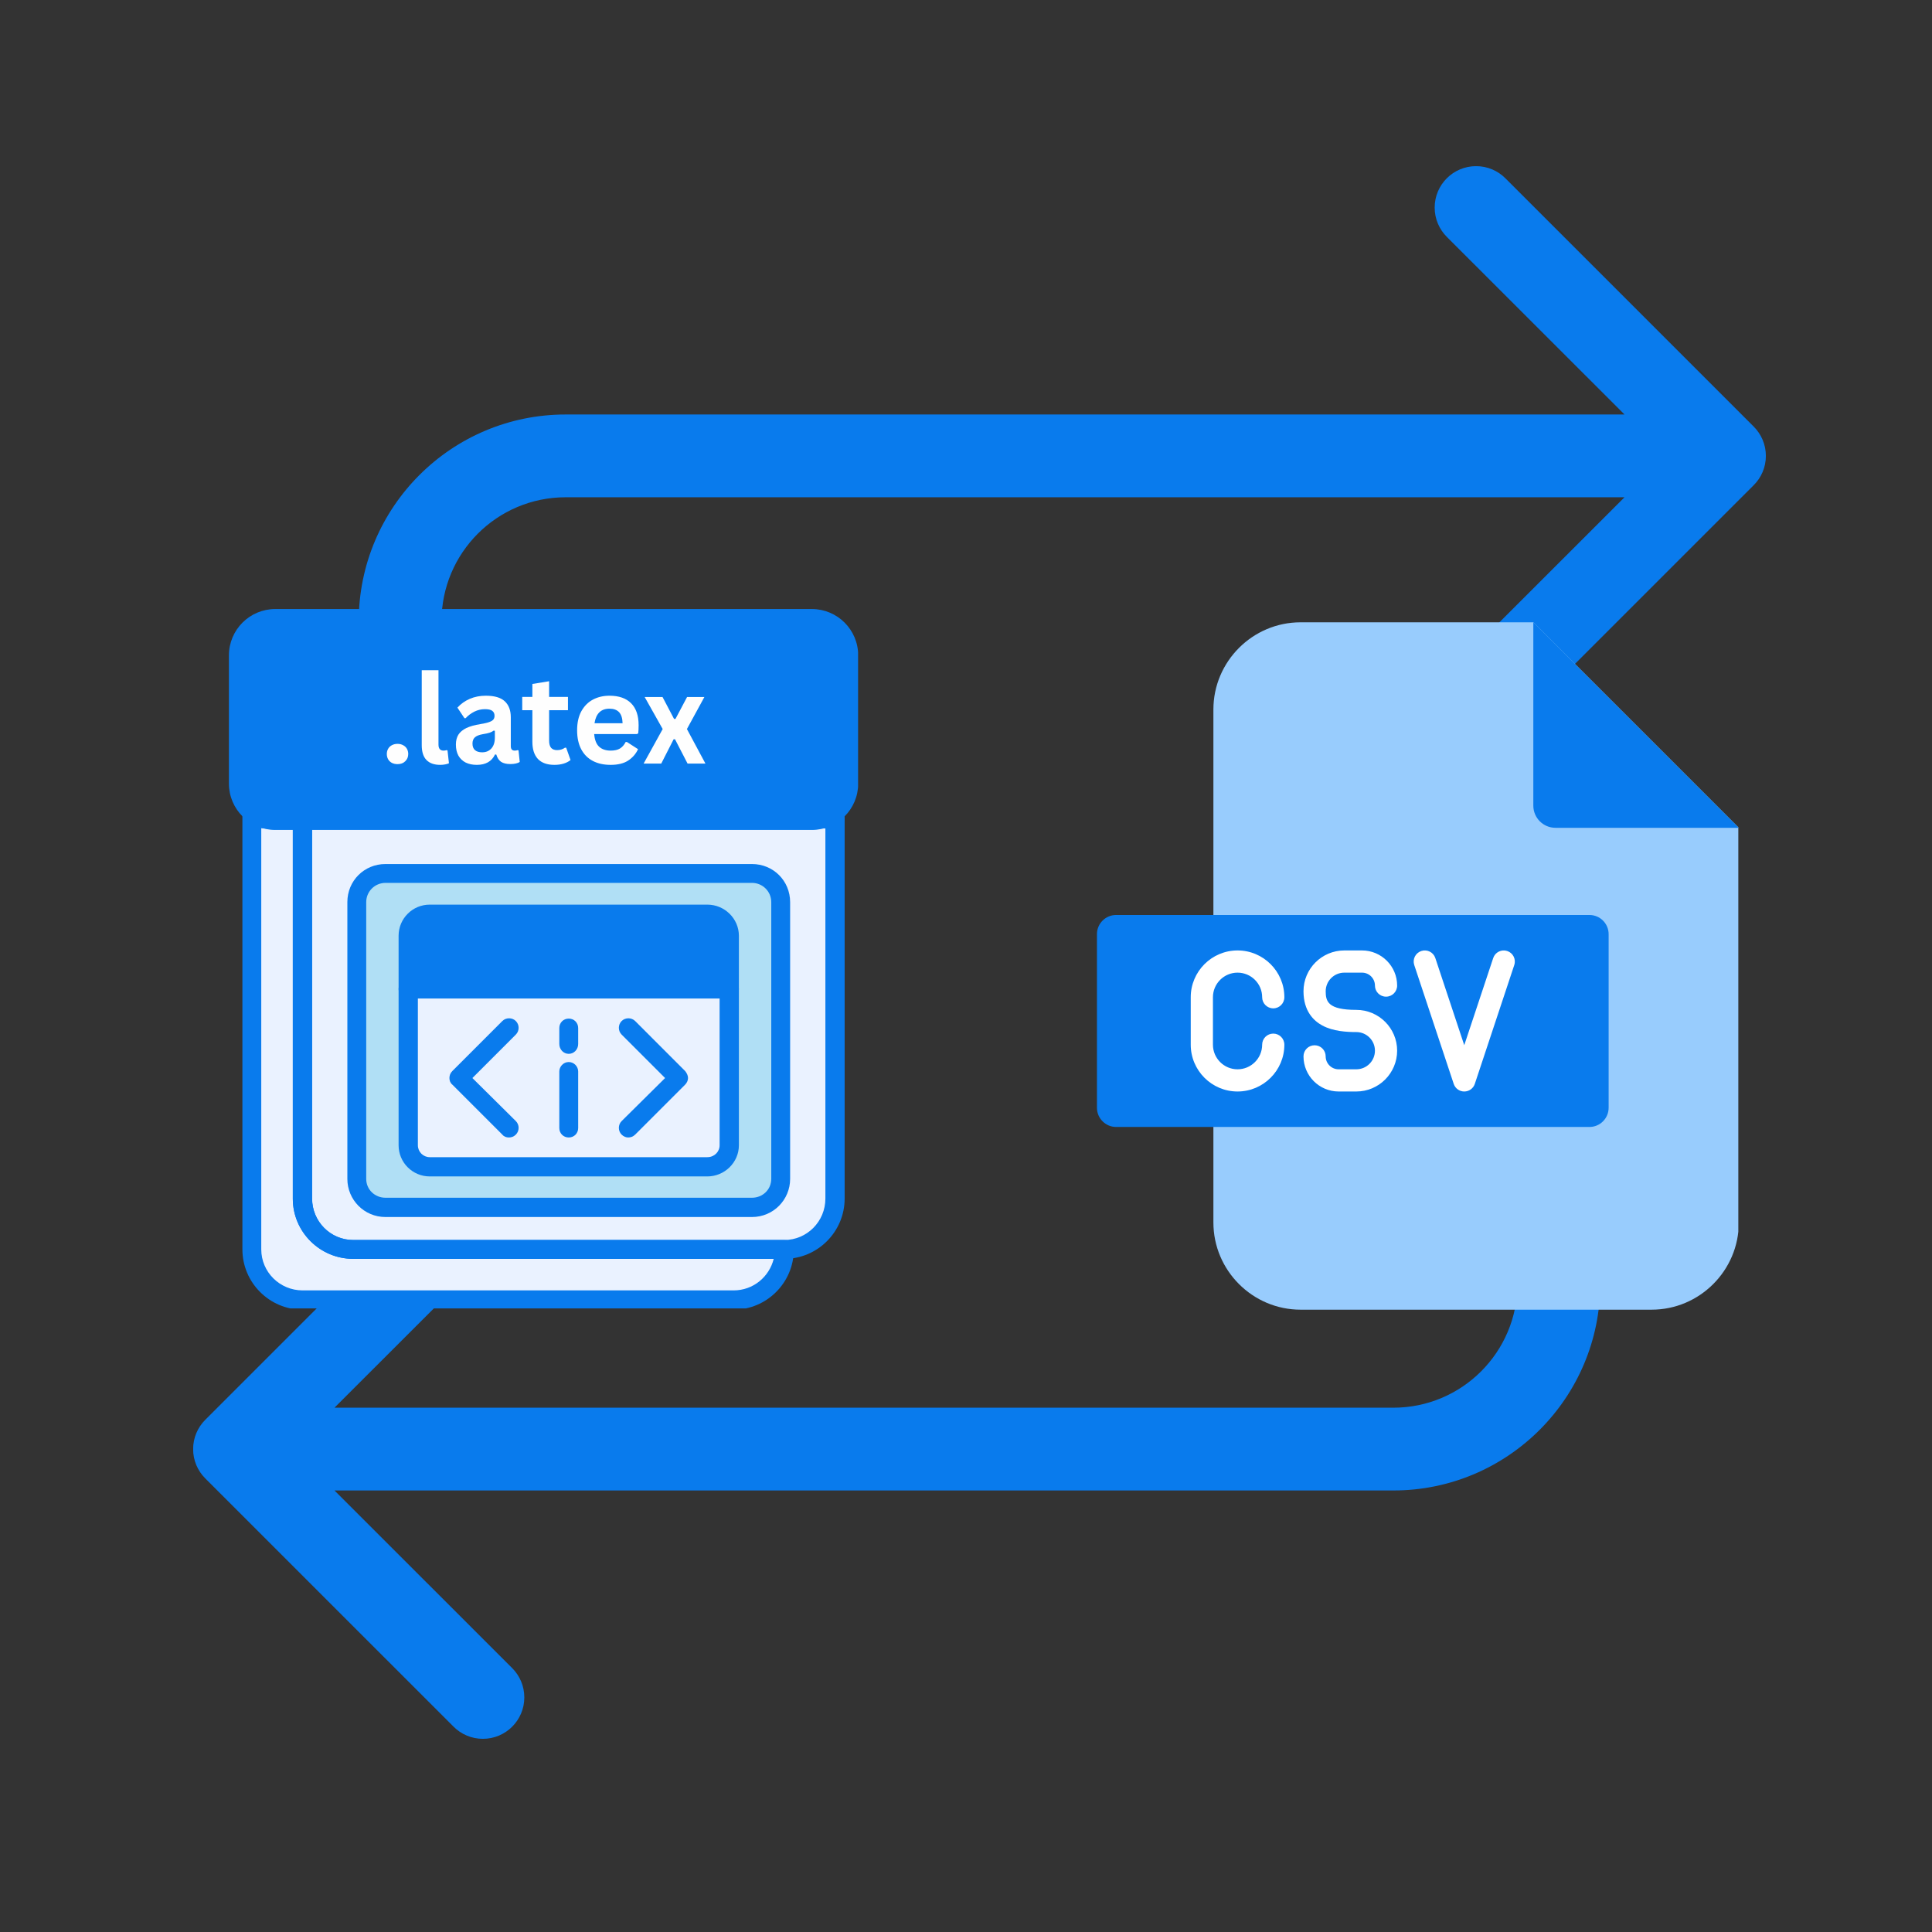
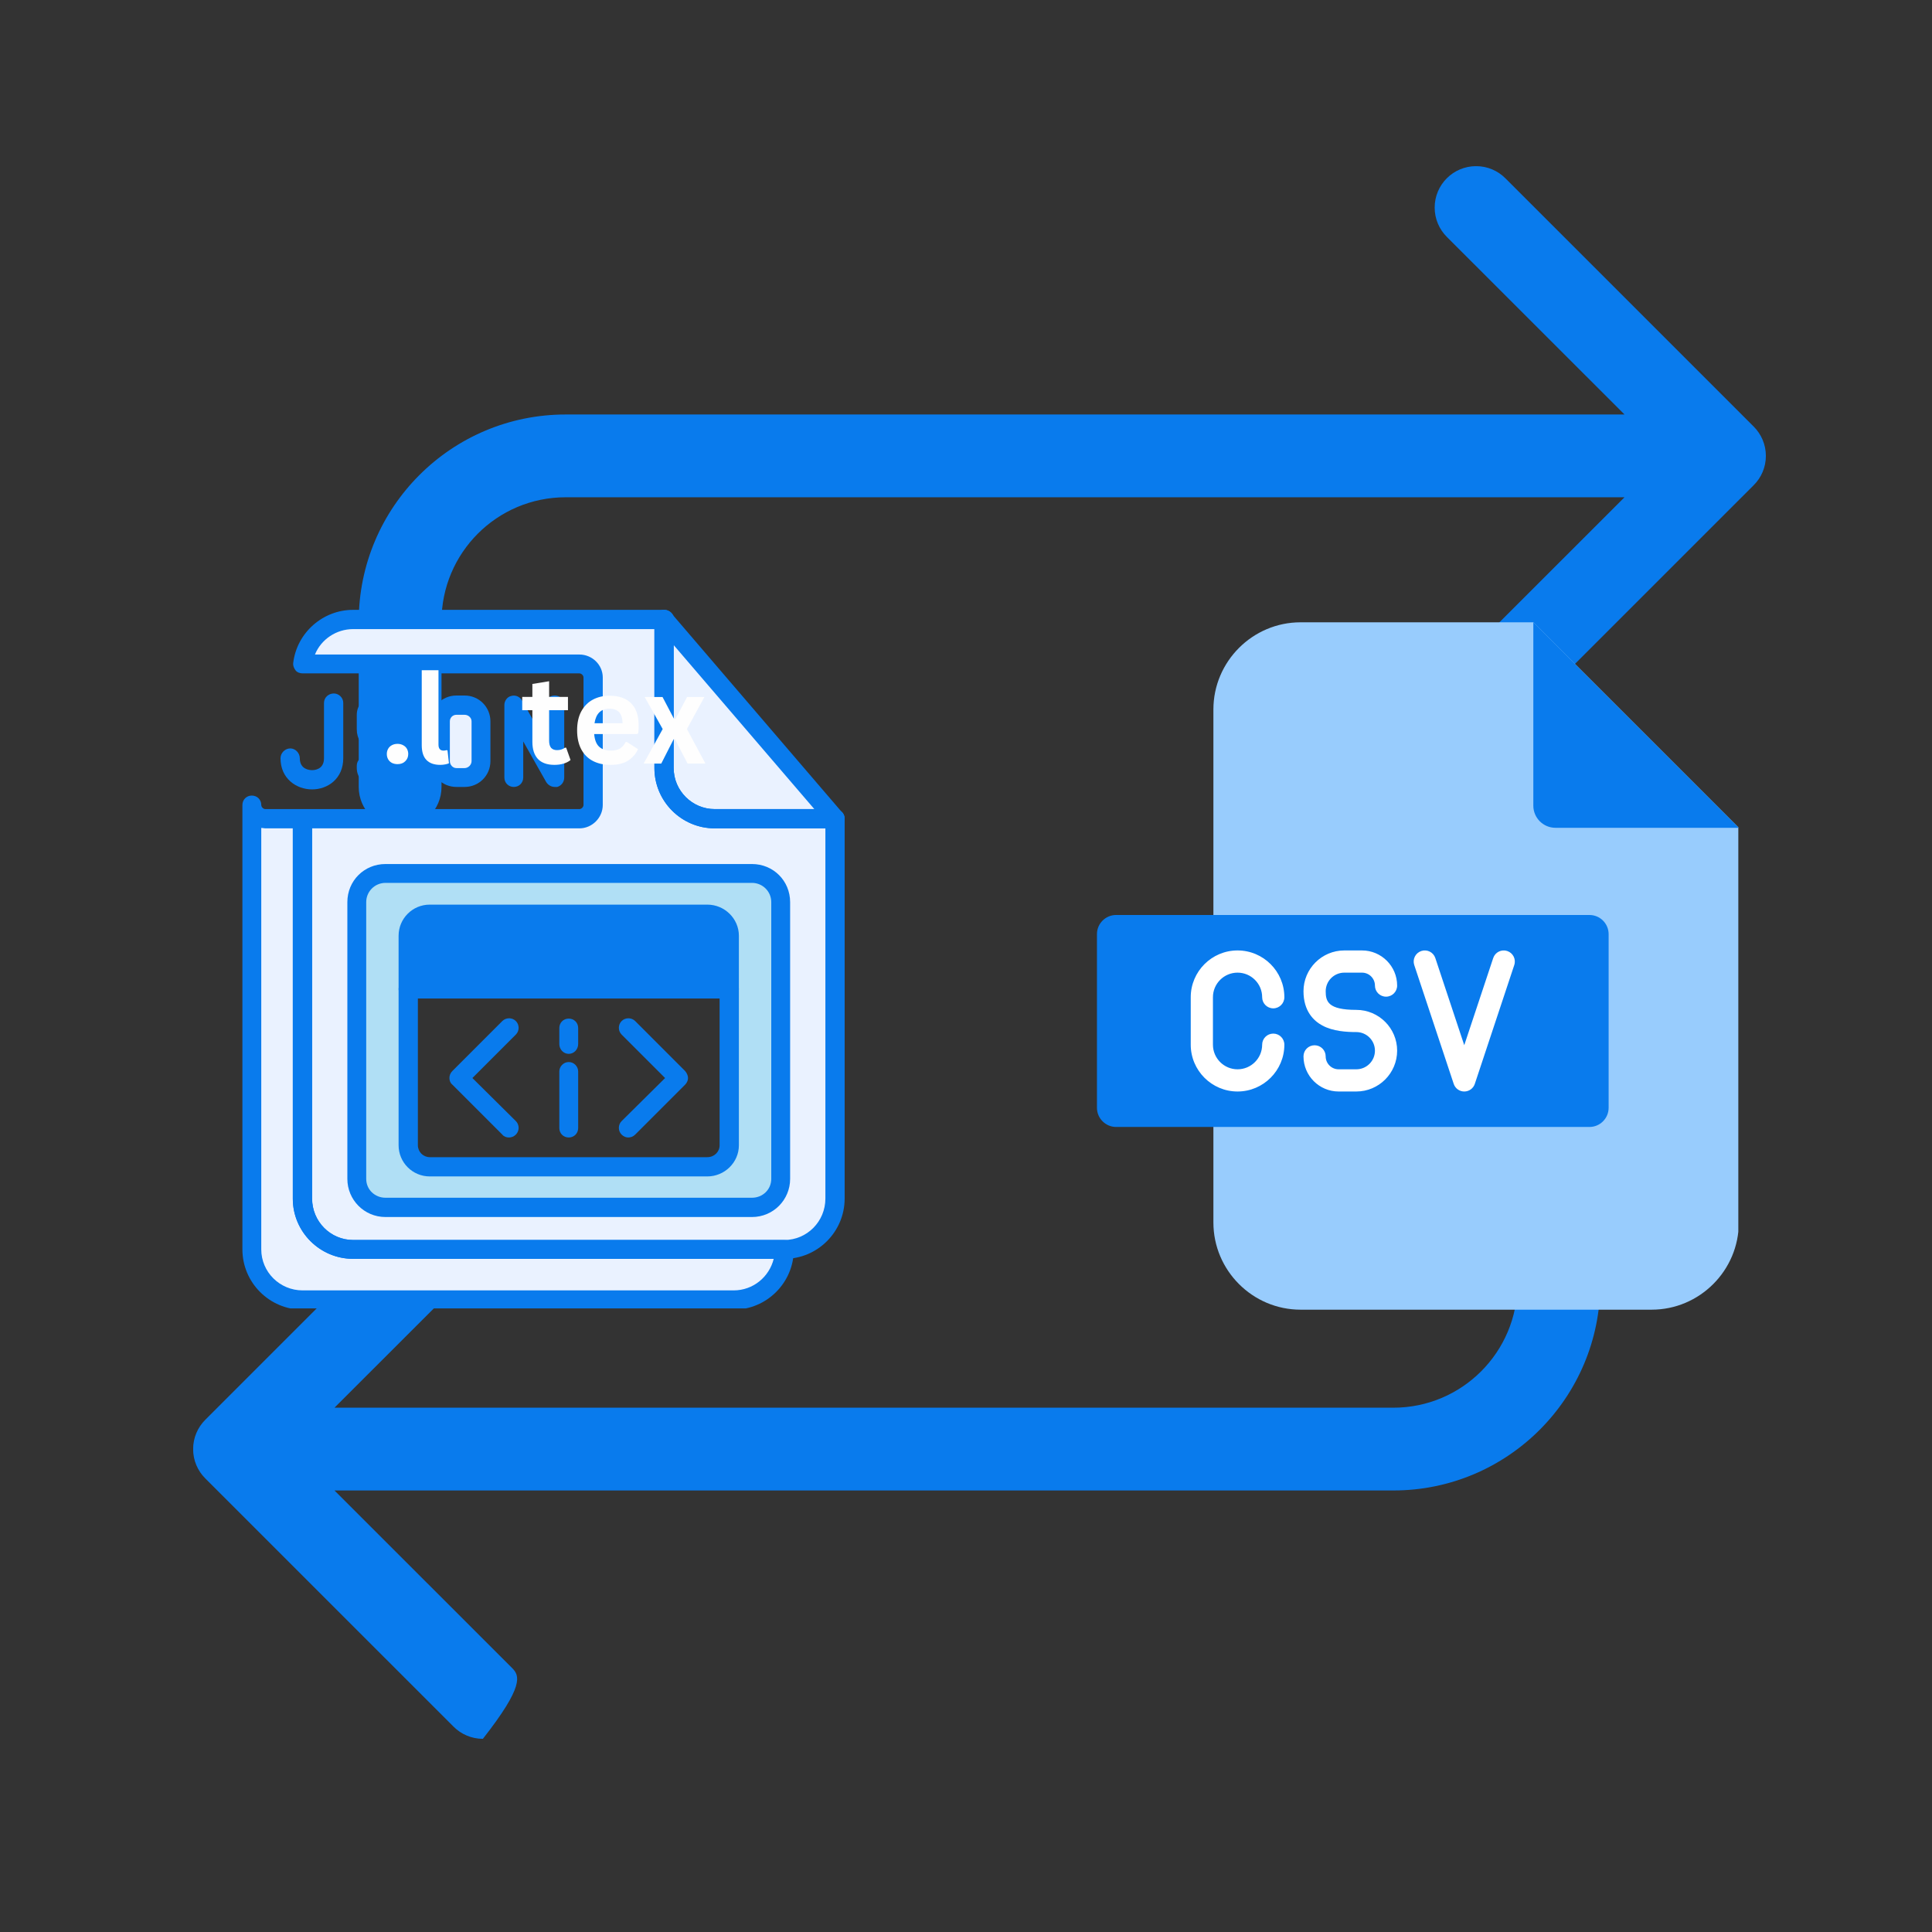
<svg xmlns="http://www.w3.org/2000/svg" width="500" zoomAndPan="magnify" viewBox="0 0 375 375" height="500" preserveAspectRatio="xMidYMid meet" version="1.0">
  <rect x="0" y="0" width="375" height="375" fill="#333333" stroke="none" />
  <defs>
    <g />
    <clipPath id="f6a4364b7f">
      <path d="M 37.5 32.258 L 342.75 32.258 L 342.75 337.508 L 37.5 337.508 Z M 37.5 32.258 " clip-rule="nonzero" />
    </clipPath>
    <clipPath id="6c5d759fff">
      <path d="M 235 120.785 L 337.406 120.785 L 337.406 254.285 L 235 254.285 Z M 235 120.785 " clip-rule="nonzero" />
    </clipPath>
    <clipPath id="ce1b19bd13">
      <path d="M 297 120.785 L 337.406 120.785 L 337.406 161 L 297 161 Z M 297 120.785 " clip-rule="nonzero" />
    </clipPath>
    <clipPath id="07d9392ebb">
      <path d="M 212.906 177 L 313 177 L 313 219 L 212.906 219 Z M 212.906 177 " clip-rule="nonzero" />
    </clipPath>
    <clipPath id="ded312e81e">
      <path d="M 56 118.211 L 164 118.211 L 164 245 L 56 245 Z M 56 118.211 " clip-rule="nonzero" />
    </clipPath>
    <clipPath id="52e7d43cd0">
      <path d="M 47 154 L 155 154 L 155 253.961 L 47 253.961 Z M 47 154 " clip-rule="nonzero" />
    </clipPath>
    <clipPath id="4282ebb342">
      <path d="M 127 118.211 L 164 118.211 L 164 161 L 127 161 Z M 127 118.211 " clip-rule="nonzero" />
    </clipPath>
    <clipPath id="9656a2cc3e">
      <path d="M 44.434 118.211 L 166.719 118.211 L 166.719 161.094 L 44.434 161.094 Z M 44.434 118.211 " clip-rule="nonzero" />
    </clipPath>
    <clipPath id="301d301994">
      <path d="M 53.434 118.211 L 157.574 118.211 C 162.543 118.211 166.574 122.238 166.574 127.211 L 166.574 152.094 C 166.574 157.062 162.543 161.094 157.574 161.094 L 53.434 161.094 C 48.465 161.094 44.434 157.062 44.434 152.094 L 44.434 127.211 C 44.434 122.238 48.465 118.211 53.434 118.211 Z M 53.434 118.211 " clip-rule="nonzero" />
    </clipPath>
    <clipPath id="76b061d289">
-       <path d="M 0.434 0.211 L 122.719 0.211 L 122.719 43.094 L 0.434 43.094 Z M 0.434 0.211 " clip-rule="nonzero" />
-     </clipPath>
+       </clipPath>
    <clipPath id="34fbd06762">
      <path d="M 9.434 0.211 L 113.574 0.211 C 118.543 0.211 122.574 4.238 122.574 9.211 L 122.574 34.094 C 122.574 39.062 118.543 43.094 113.574 43.094 L 9.434 43.094 C 4.465 43.094 0.434 39.062 0.434 34.094 L 0.434 9.211 C 0.434 4.238 4.465 0.211 9.434 0.211 Z M 9.434 0.211 " clip-rule="nonzero" />
    </clipPath>
    <clipPath id="54435c38f8">
      <rect x="0" width="123" y="0" height="44" />
    </clipPath>
  </defs>
  <g clip-path="url(#f6a4364b7f)">
-     <path fill="#097bed" d="M 340.395 82.801 C 341.848 84.254 342.754 86.262 342.754 88.484 C 342.754 90.711 341.855 92.719 340.395 94.172 L 292.195 142.367 C 290.742 143.824 288.727 144.723 286.512 144.723 C 282.066 144.723 278.469 141.125 278.469 136.684 C 278.469 134.465 279.371 132.449 280.824 130.996 L 315.316 96.52 L 109.793 96.52 C 96.484 96.52 85.695 107.305 85.695 120.617 L 85.695 152.746 C 85.695 157.18 82.098 160.781 77.664 160.781 C 73.23 160.781 69.629 157.18 69.629 152.746 L 69.629 120.617 C 69.629 98.438 87.617 80.453 109.793 80.453 L 315.316 80.453 L 280.824 45.977 C 279.371 44.523 278.469 42.508 278.469 40.289 C 278.469 35.848 282.066 32.25 286.512 32.25 C 288.727 32.25 290.742 33.148 292.195 34.605 Z M 302.574 208.977 C 298.141 208.977 294.543 212.574 294.543 217.008 L 294.543 249.137 C 294.543 262.449 283.754 273.234 270.445 273.234 L 64.922 273.234 L 99.414 238.762 C 100.867 237.305 101.77 235.289 101.77 233.074 C 101.77 228.629 98.172 225.031 93.727 225.031 C 91.512 225.031 89.496 225.934 88.043 227.387 L 39.844 275.582 C 38.391 277.035 37.484 279.043 37.484 281.27 C 37.484 283.492 38.383 285.5 39.844 286.957 L 88.043 335.152 C 89.496 336.605 91.512 337.504 93.727 337.504 C 98.172 337.504 101.77 333.906 101.77 329.465 C 101.77 327.246 100.867 325.23 99.414 323.777 L 64.922 289.301 L 270.445 289.301 C 292.621 289.301 310.609 271.316 310.609 249.137 L 310.609 217.008 C 310.609 212.574 307.008 208.977 302.574 208.977 Z M 302.574 208.977 " fill-opacity="1" fill-rule="nonzero" />
+     <path fill="#097bed" d="M 340.395 82.801 C 341.848 84.254 342.754 86.262 342.754 88.484 C 342.754 90.711 341.855 92.719 340.395 94.172 L 292.195 142.367 C 290.742 143.824 288.727 144.723 286.512 144.723 C 282.066 144.723 278.469 141.125 278.469 136.684 C 278.469 134.465 279.371 132.449 280.824 130.996 L 315.316 96.52 L 109.793 96.52 C 96.484 96.52 85.695 107.305 85.695 120.617 L 85.695 152.746 C 85.695 157.18 82.098 160.781 77.664 160.781 C 73.23 160.781 69.629 157.18 69.629 152.746 L 69.629 120.617 C 69.629 98.438 87.617 80.453 109.793 80.453 L 315.316 80.453 L 280.824 45.977 C 279.371 44.523 278.469 42.508 278.469 40.289 C 278.469 35.848 282.066 32.25 286.512 32.25 C 288.727 32.25 290.742 33.148 292.195 34.605 Z M 302.574 208.977 C 298.141 208.977 294.543 212.574 294.543 217.008 L 294.543 249.137 C 294.543 262.449 283.754 273.234 270.445 273.234 L 64.922 273.234 L 99.414 238.762 C 100.867 237.305 101.77 235.289 101.77 233.074 C 101.77 228.629 98.172 225.031 93.727 225.031 C 91.512 225.031 89.496 225.934 88.043 227.387 L 39.844 275.582 C 38.391 277.035 37.484 279.043 37.484 281.27 C 37.484 283.492 38.383 285.5 39.844 286.957 L 88.043 335.152 C 89.496 336.605 91.512 337.504 93.727 337.504 C 101.77 327.246 100.867 325.23 99.414 323.777 L 64.922 289.301 L 270.445 289.301 C 292.621 289.301 310.609 271.316 310.609 249.137 L 310.609 217.008 C 310.609 212.574 307.008 208.977 302.574 208.977 Z M 302.574 208.977 " fill-opacity="1" fill-rule="nonzero" />
  </g>
  <g clip-path="url(#6c5d759fff)">
    <path fill="#98ccfd" d="M 252.438 120.789 L 297.617 120.789 L 337.504 160.676 L 337.504 237.285 C 337.504 246.598 329.895 254.207 320.582 254.207 L 252.438 254.207 C 243.129 254.207 235.52 246.598 235.52 237.285 L 235.52 137.711 C 235.52 128.398 243.129 120.789 252.438 120.789 Z M 252.438 120.789 " fill-opacity="1" fill-rule="evenodd" />
  </g>
  <g clip-path="url(#ce1b19bd13)">
    <path fill="#097bed" d="M 297.617 120.789 L 337.504 160.676 L 301.918 160.676 C 299.547 160.676 297.617 158.75 297.617 156.375 Z M 297.617 120.789 " fill-opacity="1" fill-rule="evenodd" />
  </g>
  <g clip-path="url(#07d9392ebb)">
    <path fill="#097bed" d="M 216.633 177.598 L 308.52 177.598 C 310.562 177.598 312.234 179.266 312.234 181.312 L 312.234 215.02 C 312.234 217.066 310.566 218.742 308.52 218.742 L 216.633 218.742 C 214.59 218.742 212.918 217.066 212.918 215.02 L 212.918 181.312 C 212.918 179.266 214.586 177.598 216.633 177.598 Z M 216.633 177.598 " fill-opacity="1" fill-rule="evenodd" />
  </g>
  <path fill="#ffffff" d="M 235.43 193.562 L 235.43 202.773 C 235.43 205.41 237.574 207.551 240.207 207.551 C 242.844 207.551 244.984 205.41 244.984 202.773 C 244.984 201.586 245.949 200.621 247.141 200.621 C 248.328 200.621 249.293 201.586 249.293 202.773 C 249.293 207.785 245.219 211.859 240.207 211.859 C 235.199 211.859 231.121 207.785 231.121 202.773 L 231.121 193.562 C 231.121 188.555 235.199 184.48 240.207 184.48 C 245.219 184.48 249.293 188.555 249.293 193.562 C 249.293 194.754 248.328 195.719 247.141 195.719 C 245.949 195.719 244.984 194.754 244.984 193.562 C 244.984 190.93 242.844 188.789 240.207 188.789 C 237.574 188.789 235.43 190.93 235.43 193.562 Z M 260.934 188.789 L 264.363 188.789 C 265.75 188.789 266.875 189.914 266.875 191.301 C 266.875 192.488 267.84 193.453 269.031 193.453 C 270.219 193.453 271.184 192.488 271.184 191.301 C 271.184 187.539 268.125 184.48 264.363 184.48 L 260.934 184.48 C 256.562 184.48 253.008 188.031 253.008 192.398 C 253.008 196.262 254.992 198.148 256.656 199.047 C 258.77 200.191 261.438 200.324 263.258 200.324 C 265.254 200.324 266.875 201.941 266.875 203.934 C 266.875 205.93 265.254 207.551 263.258 207.551 L 259.828 207.551 C 258.441 207.551 257.312 206.426 257.312 205.039 C 257.312 203.848 256.352 202.887 255.16 202.887 C 253.969 202.887 253.008 203.848 253.008 205.039 C 253.008 208.801 256.066 211.859 259.828 211.859 L 263.258 211.859 C 267.629 211.859 271.184 208.305 271.184 203.934 C 271.184 199.566 267.629 196.016 263.258 196.016 C 257.762 196.016 257.316 194.375 257.316 192.398 C 257.316 190.406 258.938 188.789 260.934 188.789 Z M 292.555 184.59 C 291.426 184.215 290.207 184.824 289.832 185.953 L 284.211 202.871 L 278.594 185.953 C 278.219 184.824 277 184.215 275.871 184.59 C 274.742 184.965 274.129 186.184 274.504 187.312 L 282.168 210.387 C 282.461 211.266 283.285 211.859 284.211 211.859 C 285.141 211.859 285.965 211.266 286.258 210.387 L 293.918 187.312 C 294.293 186.184 293.684 184.965 292.555 184.59 Z M 292.555 184.59 " fill-opacity="1" fill-rule="nonzero" />
-   <path fill="#eaf2ff" d="M 58.746 158.875 L 112.461 158.875 C 113.895 158.875 115.086 157.68 115.086 156.246 L 115.086 131.5 C 115.086 130.066 113.895 128.875 112.461 128.875 L 51.504 128.875 C 50.074 128.875 48.879 130.066 48.879 131.5 L 48.879 156.246 C 48.879 157.68 50.074 158.875 51.504 158.875 Z M 93.363 140.016 L 93.363 147.734 C 93.363 149.484 91.93 150.914 90.18 150.914 L 88.59 150.914 C 86.836 150.914 85.406 149.484 85.406 147.734 L 85.406 140.016 C 85.406 138.262 86.836 136.832 88.59 136.832 L 90.18 136.832 C 91.93 136.832 93.363 138.262 93.363 140.016 Z M 93.363 140.016 " fill-opacity="1" fill-rule="evenodd" />
  <path fill="#eaf2ff" d="M 85.406 147.734 C 85.406 149.484 86.836 150.914 88.59 150.914 L 90.18 150.914 C 91.93 150.914 93.363 149.484 93.363 147.734 L 93.363 140.016 C 93.363 138.262 91.93 136.832 90.18 136.832 L 88.59 136.832 C 86.836 136.832 85.406 138.262 85.406 140.016 Z M 85.406 147.734 " fill-opacity="1" fill-rule="evenodd" />
  <path fill="#eaf2ff" d="M 152.25 242.508 Z M 115.086 131.5 L 115.086 156.246 C 115.086 157.68 113.895 158.875 112.461 158.875 L 58.746 158.875 L 58.746 232.641 C 58.746 238.051 63.125 242.508 68.535 242.508 L 152.25 242.508 C 157.66 242.508 162.035 238.051 162.035 232.641 L 162.035 158.875 L 138.723 158.875 C 133.309 158.875 128.934 154.496 128.934 149.086 L 128.934 120.199 L 68.535 120.199 C 63.523 120.199 59.383 124.02 58.746 128.875 L 112.461 128.875 C 113.895 128.875 115.086 130.066 115.086 131.5 Z M 74.82 169.535 L 145.961 169.535 C 149.066 169.535 151.531 172.004 151.531 175.105 L 151.531 228.82 C 151.531 231.844 149.066 234.391 145.961 234.391 L 74.82 234.391 C 71.719 234.391 69.25 231.844 69.25 228.82 L 69.25 175.105 C 69.25 172.004 71.719 169.535 74.82 169.535 Z M 74.82 169.535 " fill-opacity="1" fill-rule="evenodd" />
  <path fill="#097bed" d="M 137.289 177.414 L 83.414 177.414 C 81.109 177.414 79.277 179.324 79.277 181.633 L 79.277 191.977 L 141.508 191.977 L 141.508 181.633 C 141.508 179.324 139.598 177.414 137.289 177.414 Z M 137.289 177.414 " fill-opacity="1" fill-rule="evenodd" />
-   <path fill="#eaf2ff" d="M 141.508 191.977 L 79.277 191.977 L 79.277 222.297 C 79.277 224.605 81.109 226.512 83.414 226.512 L 137.289 226.512 C 139.598 226.512 141.508 224.605 141.508 222.297 Z M 141.508 191.977 " fill-opacity="1" fill-rule="evenodd" />
  <path fill="#b0dff5" d="M 141.508 181.633 L 141.508 222.297 C 141.508 224.605 139.598 226.512 137.289 226.512 L 83.414 226.512 C 81.109 226.512 79.277 224.605 79.277 222.297 L 79.277 181.633 C 79.277 179.324 81.109 177.414 83.414 177.414 L 137.289 177.414 C 139.598 177.414 141.508 179.324 141.508 181.633 Z M 145.961 169.535 L 74.82 169.535 C 71.719 169.535 69.25 172.004 69.25 175.105 L 69.25 228.82 C 69.25 231.844 71.719 234.391 74.82 234.391 L 145.961 234.391 C 149.066 234.391 151.531 231.844 151.531 228.82 L 151.531 175.105 C 151.531 172.004 149.066 169.535 145.961 169.535 Z M 145.961 169.535 " fill-opacity="1" fill-rule="evenodd" />
  <path fill="#eaf2ff" d="M 138.723 158.875 L 162.035 158.875 L 128.934 120.199 L 128.934 149.086 C 128.934 154.496 133.309 158.875 138.723 158.875 Z M 138.723 158.875 " fill-opacity="1" fill-rule="evenodd" />
  <path fill="#eaf2ff" d="M 58.746 232.641 L 58.746 158.875 L 51.504 158.875 C 50.074 158.875 48.879 157.68 48.879 156.246 L 48.879 242.508 C 48.879 247.918 53.336 252.297 58.746 252.297 L 142.383 252.297 C 147.793 252.297 152.25 247.918 152.25 242.508 L 68.535 242.508 C 63.125 242.508 58.746 238.051 58.746 232.641 Z M 58.746 232.641 " fill-opacity="1" fill-rule="evenodd" />
  <path fill="#097bed" d="M 60.578 153.223 C 57.555 153.223 54.449 151.156 54.449 147.176 C 54.449 146.141 55.324 145.266 56.359 145.266 C 57.316 145.266 58.191 146.141 58.191 147.176 C 58.191 149.402 60.18 149.484 60.578 149.484 C 60.977 149.484 62.887 149.402 62.887 147.176 L 62.887 136.434 C 62.887 135.398 63.762 134.602 64.793 134.602 C 65.75 134.602 66.625 135.398 66.625 136.434 L 66.625 147.176 C 66.625 151.156 63.602 153.223 60.578 153.223 Z M 60.578 153.223 " fill-opacity="1" fill-rule="evenodd" />
  <path fill="#097bed" d="M 77.207 152.746 L 72.992 152.746 C 70.922 152.746 69.25 151.074 69.25 149.086 L 69.25 148.609 C 69.25 147.574 70.125 146.777 71.16 146.777 C 72.117 146.777 72.992 147.574 72.992 148.609 L 72.992 149.086 L 77.207 149.086 L 77.207 146.223 C 77.207 145.98 77.129 145.902 77.129 145.902 C 76.891 145.742 75.695 145.742 75.059 145.742 C 73.945 145.742 72.754 145.742 71.637 145.344 C 70.125 144.711 69.25 143.355 69.25 141.527 L 69.25 138.742 C 69.25 136.672 70.922 135 72.992 135 L 77.207 135 C 79.277 135 80.949 136.672 80.949 138.742 L 80.949 139.137 C 80.949 140.172 80.074 140.969 79.039 140.969 C 78.004 140.969 77.207 140.172 77.207 139.137 L 77.207 138.742 L 72.992 138.742 L 72.992 141.527 C 72.992 141.766 72.992 141.844 72.992 141.844 C 73.23 142.004 74.422 142.004 75.059 142.004 C 76.254 142.004 77.449 142.004 78.48 142.48 C 79.438 142.801 80.949 143.754 80.949 146.223 L 80.949 149.086 C 80.949 151.074 79.277 152.746 77.207 152.746 Z M 77.207 152.746 " fill-opacity="1" fill-rule="evenodd" />
  <path fill="#097bed" d="M 90.18 152.746 L 88.59 152.746 C 85.805 152.746 83.574 150.52 83.574 147.734 L 83.574 140.016 C 83.574 137.23 85.805 135 88.59 135 L 90.18 135 C 92.965 135 95.191 137.23 95.191 140.016 L 95.191 147.734 C 95.191 150.52 92.965 152.746 90.18 152.746 Z M 88.59 138.742 C 87.871 138.742 87.316 139.297 87.316 140.016 L 87.316 147.734 C 87.316 148.449 87.871 149.086 88.59 149.086 L 90.18 149.086 C 90.895 149.086 91.531 148.449 91.531 147.734 L 91.531 140.016 C 91.531 139.297 90.895 138.742 90.18 138.742 Z M 88.59 138.742 " fill-opacity="1" fill-rule="evenodd" />
  <path fill="#097bed" d="M 107.688 152.746 C 107.051 152.746 106.414 152.43 106.016 151.793 L 101.559 143.914 L 101.559 150.914 C 101.559 151.949 100.762 152.746 99.73 152.746 C 98.695 152.746 97.898 151.949 97.898 150.914 L 97.898 136.832 C 97.898 136.035 98.457 135.238 99.25 135.082 C 100.047 134.84 100.922 135.238 101.32 135.957 L 105.777 143.832 L 105.777 136.832 C 105.777 135.797 106.652 135 107.688 135 C 108.723 135 109.516 135.797 109.516 136.832 L 109.516 150.914 C 109.516 151.793 108.961 152.508 108.164 152.746 C 108.004 152.746 107.844 152.746 107.688 152.746 Z M 107.688 152.746 " fill-opacity="1" fill-rule="evenodd" />
  <g clip-path="url(#ded312e81e)">
    <path fill="#097bed" d="M 152.25 244.34 L 68.535 244.34 C 62.09 244.34 56.836 239.086 56.836 232.641 L 56.836 158.875 C 56.836 157.84 57.711 157.043 58.746 157.043 L 112.461 157.043 C 112.859 157.043 113.258 156.645 113.258 156.246 L 113.258 131.5 C 113.258 131.102 112.859 130.703 112.461 130.703 L 58.746 130.703 C 58.27 130.703 57.711 130.543 57.395 130.148 C 57.074 129.75 56.836 129.191 56.918 128.633 C 57.633 122.824 62.645 118.371 68.535 118.371 L 128.934 118.371 C 129.969 118.371 130.844 119.164 130.844 120.199 C 130.844 120.359 130.762 120.52 130.762 120.676 L 130.762 149.086 C 130.762 153.461 134.344 157.043 138.723 157.043 L 162.035 157.043 C 163.07 157.043 163.945 157.84 163.945 158.875 L 163.945 232.641 C 163.945 239.086 158.695 244.34 152.25 244.34 Z M 60.578 160.785 L 60.578 232.641 C 60.578 237.098 64.156 240.68 68.535 240.68 L 152.25 240.68 C 156.625 240.68 160.207 237.098 160.207 232.641 L 160.207 160.785 L 138.723 160.785 C 132.277 160.785 127.023 155.531 127.023 149.086 L 127.023 122.109 L 68.535 122.109 C 65.273 122.109 62.328 124.098 61.133 127.043 L 112.461 127.043 C 114.93 127.043 116.996 129.031 116.996 131.5 L 116.996 156.246 C 116.996 158.715 114.93 160.785 112.461 160.785 Z M 60.578 160.785 " fill-opacity="1" fill-rule="evenodd" />
  </g>
  <g clip-path="url(#52e7d43cd0)">
    <path fill="#097bed" d="M 142.383 254.207 L 58.746 254.207 C 52.301 254.207 47.051 248.953 47.051 242.508 L 47.051 156.246 C 47.051 155.215 47.844 154.418 48.879 154.418 C 49.914 154.418 50.711 155.215 50.711 156.246 C 50.711 156.645 51.109 157.043 51.504 157.043 L 58.746 157.043 C 59.703 157.043 60.578 157.84 60.578 158.875 L 60.578 232.641 C 60.578 237.098 64.156 240.68 68.535 240.68 L 152.25 240.68 C 153.285 240.68 154.078 241.473 154.078 242.508 C 154.078 248.953 148.828 254.207 142.383 254.207 Z M 50.711 160.703 L 50.711 242.508 C 50.711 246.887 54.289 250.465 58.746 250.465 L 142.383 250.465 C 146.203 250.465 149.305 247.84 150.18 244.34 L 68.535 244.34 C 62.09 244.34 56.836 239.086 56.836 232.719 L 56.836 160.785 L 51.504 160.785 C 51.266 160.785 51.027 160.703 50.711 160.703 Z M 50.711 160.703 " fill-opacity="1" fill-rule="evenodd" />
  </g>
-   <path fill="#097bed" d="M 112.461 160.785 L 51.504 160.785 C 49.039 160.785 47.051 158.715 47.051 156.246 L 47.051 131.5 C 47.051 129.031 49.039 127.043 51.504 127.043 L 112.461 127.043 C 114.93 127.043 116.996 129.031 116.996 131.5 L 116.996 156.246 C 116.996 158.715 114.93 160.785 112.461 160.785 Z M 51.504 130.703 C 51.109 130.703 50.711 131.102 50.711 131.5 L 50.711 156.246 C 50.711 156.645 51.109 157.043 51.504 157.043 L 112.461 157.043 C 112.859 157.043 113.258 156.645 113.258 156.246 L 113.258 131.5 C 113.258 131.102 112.859 130.703 112.461 130.703 Z M 51.504 130.703 " fill-opacity="1" fill-rule="evenodd" />
  <g clip-path="url(#4282ebb342)">
    <path fill="#097bed" d="M 162.117 160.785 C 162.117 160.785 162.035 160.785 162.035 160.785 L 138.723 160.785 C 132.277 160.785 127.023 155.531 127.023 149.086 L 127.023 120.199 C 127.023 119.484 127.5 118.766 128.297 118.449 C 129.012 118.211 129.809 118.449 130.285 119.004 L 163.309 157.52 C 163.707 157.84 163.945 158.316 163.945 158.875 C 163.945 159.906 163.07 160.785 162.117 160.785 Z M 130.762 125.211 L 130.762 149.086 C 130.762 153.461 134.344 157.043 138.723 157.043 L 158.059 157.043 Z M 130.762 125.211 " fill-opacity="1" fill-rule="evenodd" />
  </g>
  <path fill="#097bed" d="M 145.961 236.223 L 74.82 236.223 C 70.684 236.223 67.422 232.879 67.422 228.82 L 67.422 175.105 C 67.422 170.969 70.684 167.707 74.82 167.707 L 145.961 167.707 C 150.102 167.707 153.363 170.969 153.363 175.105 L 153.363 228.82 C 153.363 232.879 150.102 236.223 145.961 236.223 Z M 74.82 171.367 C 72.754 171.367 71.082 173.039 71.082 175.105 L 71.082 228.82 C 71.082 230.891 72.754 232.48 74.82 232.48 L 145.961 232.48 C 148.031 232.48 149.703 230.891 149.703 228.82 L 149.703 175.105 C 149.703 173.039 148.031 171.367 145.961 171.367 Z M 74.82 171.367 " fill-opacity="1" fill-rule="evenodd" />
  <path fill="#097bed" d="M 137.289 228.344 L 83.414 228.344 C 80.074 228.344 77.367 225.637 77.367 222.297 L 77.367 181.633 C 77.367 178.289 80.074 175.586 83.414 175.586 L 137.289 175.586 C 140.633 175.586 143.418 178.289 143.418 181.633 L 143.418 222.297 C 143.418 225.637 140.633 228.344 137.289 228.344 Z M 83.414 179.246 C 82.141 179.246 81.109 180.281 81.109 181.633 L 81.109 222.297 C 81.109 223.57 82.141 224.605 83.414 224.605 L 137.289 224.605 C 138.641 224.605 139.676 223.57 139.676 222.297 L 139.676 181.633 C 139.676 180.281 138.641 179.246 137.289 179.246 Z M 83.414 179.246 " fill-opacity="1" fill-rule="evenodd" />
  <path fill="#097bed" d="M 141.508 193.809 L 79.277 193.809 C 78.242 193.809 77.367 193.012 77.367 191.977 C 77.367 190.941 78.242 190.148 79.277 190.148 L 141.508 190.148 C 142.539 190.148 143.418 190.941 143.418 191.977 C 143.418 193.012 142.539 193.809 141.508 193.809 Z M 141.508 193.809 " fill-opacity="1" fill-rule="evenodd" />
  <path fill="#097bed" d="M 91.531 186.566 L 86.836 186.566 C 85.805 186.566 84.926 185.691 84.926 184.734 C 84.926 183.703 85.805 182.824 86.836 182.824 L 91.531 182.824 C 92.488 182.824 93.363 183.703 93.363 184.734 C 93.363 185.691 92.488 186.566 91.531 186.566 Z M 91.531 186.566 " fill-opacity="1" fill-rule="evenodd" />
  <path fill="#097bed" d="M 103.152 186.566 L 98.457 186.566 C 97.422 186.566 96.625 185.691 96.625 184.734 C 96.625 183.703 97.422 182.824 98.457 182.824 L 103.152 182.824 C 104.184 182.824 104.98 183.703 104.98 184.734 C 104.98 185.691 104.184 186.566 103.152 186.566 Z M 103.152 186.566 " fill-opacity="1" fill-rule="evenodd" />
  <path fill="#097bed" d="M 133.945 186.566 L 114.688 186.566 C 113.656 186.566 112.777 185.691 112.777 184.734 C 112.777 183.703 113.656 182.824 114.688 182.824 L 133.945 182.824 C 134.98 182.824 135.777 183.703 135.777 184.734 C 135.777 185.691 134.98 186.566 133.945 186.566 Z M 133.945 186.566 " fill-opacity="1" fill-rule="evenodd" />
  <path fill="#097bed" d="M 98.773 220.785 C 98.297 220.785 97.82 220.625 97.5 220.227 L 87.793 210.52 C 87.395 210.199 87.234 209.723 87.234 209.246 C 87.234 208.77 87.395 208.289 87.793 207.895 L 97.5 198.184 C 98.219 197.469 99.41 197.469 100.125 198.184 C 100.844 198.902 100.844 200.094 100.125 200.809 L 91.691 209.246 L 100.125 217.602 C 100.844 218.316 100.844 219.512 100.125 220.227 C 99.73 220.625 99.25 220.785 98.773 220.785 Z M 98.773 220.785 " fill-opacity="1" fill-rule="evenodd" />
  <path fill="#097bed" d="M 121.93 220.785 C 121.531 220.785 121.055 220.625 120.656 220.227 C 119.941 219.512 119.941 218.316 120.656 217.602 L 129.094 209.246 L 120.656 200.809 C 119.941 200.094 119.941 198.902 120.656 198.184 C 121.375 197.469 122.566 197.469 123.285 198.184 L 132.992 207.895 C 133.309 208.289 133.547 208.77 133.547 209.246 C 133.547 209.723 133.309 210.199 132.992 210.52 L 123.285 220.227 C 122.887 220.625 122.406 220.785 121.93 220.785 Z M 121.93 220.785 " fill-opacity="1" fill-rule="evenodd" />
  <path fill="#097bed" d="M 110.391 220.785 C 109.359 220.785 108.562 219.988 108.562 218.953 L 108.562 207.973 C 108.562 207.016 109.359 206.141 110.391 206.141 C 111.426 206.141 112.223 207.016 112.223 207.973 L 112.223 218.953 C 112.223 219.988 111.426 220.785 110.391 220.785 Z M 110.391 220.785 " fill-opacity="1" fill-rule="evenodd" />
  <path fill="#097bed" d="M 110.391 204.551 C 109.359 204.551 108.562 203.676 108.562 202.641 L 108.562 199.539 C 108.562 198.504 109.359 197.707 110.391 197.707 C 111.426 197.707 112.223 198.504 112.223 199.539 L 112.223 202.641 C 112.223 203.676 111.426 204.551 110.391 204.551 Z M 110.391 204.551 " fill-opacity="1" fill-rule="evenodd" />
  <g clip-path="url(#9656a2cc3e)">
    <g clip-path="url(#301d301994)">
      <g transform="matrix(1, 0, 0, 1, 44, 118)">
        <g clip-path="url(#54435c38f8)">
          <g clip-path="url(#76b061d289)">
            <g clip-path="url(#34fbd06762)">
              <path fill="#097bed" d="M 0.434 0.211 L 122.551 0.211 L 122.551 43.094 L 0.434 43.094 Z M 0.434 0.211 " fill-opacity="1" fill-rule="nonzero" />
            </g>
          </g>
        </g>
      </g>
    </g>
  </g>
  <g fill="#fefefe" fill-opacity="1">
    <g transform="translate(73.848, 148.21)">
      <g>
        <path d="M 3.312 0.109 C 2.895 0.109 2.523 0.023 2.203 -0.141 C 1.891 -0.316 1.648 -0.551 1.484 -0.844 C 1.316 -1.145 1.234 -1.484 1.234 -1.859 C 1.234 -2.234 1.316 -2.566 1.484 -2.859 C 1.648 -3.16 1.891 -3.395 2.203 -3.562 C 2.523 -3.738 2.895 -3.828 3.312 -3.828 C 3.727 -3.828 4.094 -3.738 4.406 -3.562 C 4.727 -3.395 4.973 -3.16 5.141 -2.859 C 5.305 -2.566 5.391 -2.234 5.391 -1.859 C 5.391 -1.297 5.195 -0.828 4.812 -0.453 C 4.438 -0.078 3.938 0.109 3.312 0.109 Z M 3.312 0.109 " />
      </g>
    </g>
  </g>
  <g fill="#fefefe" fill-opacity="1">
    <g transform="translate(80.079, 148.21)">
      <g>
        <path d="M 5.375 0.25 C 4.207 0.25 3.316 -0.062 2.703 -0.688 C 2.086 -1.32 1.781 -2.281 1.781 -3.562 L 1.781 -18.125 L 5.031 -18.125 L 5.031 -3.688 C 5.031 -2.906 5.359 -2.516 6.016 -2.516 C 6.203 -2.516 6.398 -2.547 6.609 -2.609 L 6.781 -2.562 L 7.062 -0.062 C 6.883 0.031 6.645 0.102 6.344 0.156 C 6.051 0.219 5.727 0.25 5.375 0.25 Z M 5.375 0.25 " />
      </g>
    </g>
  </g>
  <g fill="#fefefe" fill-opacity="1">
    <g transform="translate(87.505, 148.21)">
      <g>
-         <path d="M 5.047 0.25 C 4.211 0.25 3.488 0.098 2.875 -0.203 C 2.27 -0.516 1.801 -0.961 1.469 -1.547 C 1.145 -2.141 0.984 -2.852 0.984 -3.688 C 0.984 -4.445 1.145 -5.086 1.469 -5.609 C 1.801 -6.129 2.312 -6.555 3 -6.891 C 3.688 -7.223 4.586 -7.477 5.703 -7.656 C 6.473 -7.781 7.055 -7.914 7.453 -8.062 C 7.859 -8.207 8.129 -8.375 8.266 -8.562 C 8.41 -8.75 8.484 -8.988 8.484 -9.281 C 8.484 -9.695 8.336 -10.016 8.047 -10.234 C 7.766 -10.453 7.285 -10.562 6.609 -10.562 C 5.891 -10.562 5.207 -10.398 4.562 -10.078 C 3.914 -9.754 3.352 -9.332 2.875 -8.812 L 2.641 -8.812 L 1.281 -10.859 C 1.938 -11.586 2.734 -12.156 3.672 -12.562 C 4.617 -12.969 5.656 -13.172 6.781 -13.172 C 8.488 -13.172 9.723 -12.805 10.484 -12.078 C 11.254 -11.359 11.641 -10.328 11.641 -8.984 L 11.641 -3.375 C 11.641 -2.801 11.895 -2.516 12.406 -2.516 C 12.594 -2.516 12.781 -2.547 12.969 -2.609 L 13.141 -2.562 L 13.375 -0.312 C 13.195 -0.188 12.945 -0.086 12.625 -0.016 C 12.301 0.055 11.945 0.094 11.562 0.094 C 10.789 0.094 10.188 -0.051 9.75 -0.344 C 9.32 -0.645 9.016 -1.113 8.828 -1.75 L 8.578 -1.766 C 7.941 -0.422 6.766 0.25 5.047 0.25 Z M 6.078 -2.188 C 6.828 -2.188 7.426 -2.438 7.875 -2.938 C 8.32 -3.438 8.547 -4.141 8.547 -5.047 L 8.547 -6.359 L 8.328 -6.406 C 8.129 -6.25 7.867 -6.113 7.547 -6 C 7.234 -5.895 6.781 -5.797 6.188 -5.703 C 5.488 -5.578 4.984 -5.375 4.672 -5.094 C 4.359 -4.812 4.203 -4.406 4.203 -3.875 C 4.203 -3.32 4.363 -2.898 4.688 -2.609 C 5.02 -2.328 5.484 -2.188 6.078 -2.188 Z M 6.078 -2.188 " />
-       </g>
+         </g>
    </g>
  </g>
  <g fill="#fefefe" fill-opacity="1">
    <g transform="translate(100.975, 148.21)">
      <g>
        <path d="M 8.922 -3.078 L 9.766 -0.688 C 9.41 -0.395 8.969 -0.164 8.438 0 C 7.906 0.164 7.305 0.25 6.641 0.25 C 5.234 0.25 4.164 -0.129 3.438 -0.891 C 2.719 -1.66 2.359 -2.77 2.359 -4.219 L 2.359 -10.359 L 0.391 -10.359 L 0.391 -12.938 L 2.359 -12.938 L 2.359 -15.453 L 5.609 -15.984 L 5.609 -12.938 L 9.266 -12.938 L 9.266 -10.359 L 5.609 -10.359 L 5.609 -4.453 C 5.609 -3.816 5.738 -3.348 6 -3.047 C 6.27 -2.754 6.656 -2.609 7.156 -2.609 C 7.738 -2.609 8.242 -2.766 8.672 -3.078 Z M 8.922 -3.078 " />
      </g>
    </g>
  </g>
  <g fill="#fefefe" fill-opacity="1">
    <g transform="translate(110.861, 148.21)">
      <g>
        <path d="M 12.781 -5.734 L 4.469 -5.734 C 4.562 -4.609 4.879 -3.789 5.422 -3.281 C 5.973 -2.77 6.723 -2.516 7.672 -2.516 C 8.41 -2.516 9.008 -2.648 9.469 -2.922 C 9.926 -3.203 10.297 -3.625 10.578 -4.188 L 10.828 -4.188 L 12.984 -2.797 C 12.566 -1.891 11.93 -1.156 11.078 -0.594 C 10.223 -0.031 9.086 0.25 7.672 0.25 C 6.328 0.25 5.172 -0.004 4.203 -0.516 C 3.234 -1.023 2.484 -1.781 1.953 -2.781 C 1.422 -3.789 1.156 -5.016 1.156 -6.453 C 1.156 -7.922 1.43 -9.16 1.984 -10.172 C 2.547 -11.18 3.297 -11.93 4.234 -12.422 C 5.18 -12.922 6.25 -13.172 7.438 -13.172 C 9.258 -13.172 10.656 -12.688 11.625 -11.719 C 12.602 -10.75 13.094 -9.328 13.094 -7.453 C 13.094 -6.773 13.066 -6.25 13.016 -5.875 Z M 9.984 -7.828 C 9.953 -8.816 9.723 -9.535 9.297 -9.984 C 8.867 -10.43 8.25 -10.656 7.438 -10.656 C 5.789 -10.656 4.82 -9.711 4.531 -7.828 Z M 9.984 -7.828 " />
      </g>
    </g>
  </g>
  <g fill="#fefefe" fill-opacity="1">
    <g transform="translate(124.706, 148.21)">
      <g>
        <path d="M 3.641 0 L 0.219 0 L 3.922 -6.703 L 0.422 -12.922 L 3.891 -12.922 L 6.125 -8.672 L 6.406 -8.672 L 8.656 -12.922 L 12.016 -12.922 L 8.625 -6.703 L 12.219 0 L 8.75 0 L 6.312 -4.719 L 6.047 -4.719 Z M 3.641 0 " />
      </g>
    </g>
  </g>
</svg>